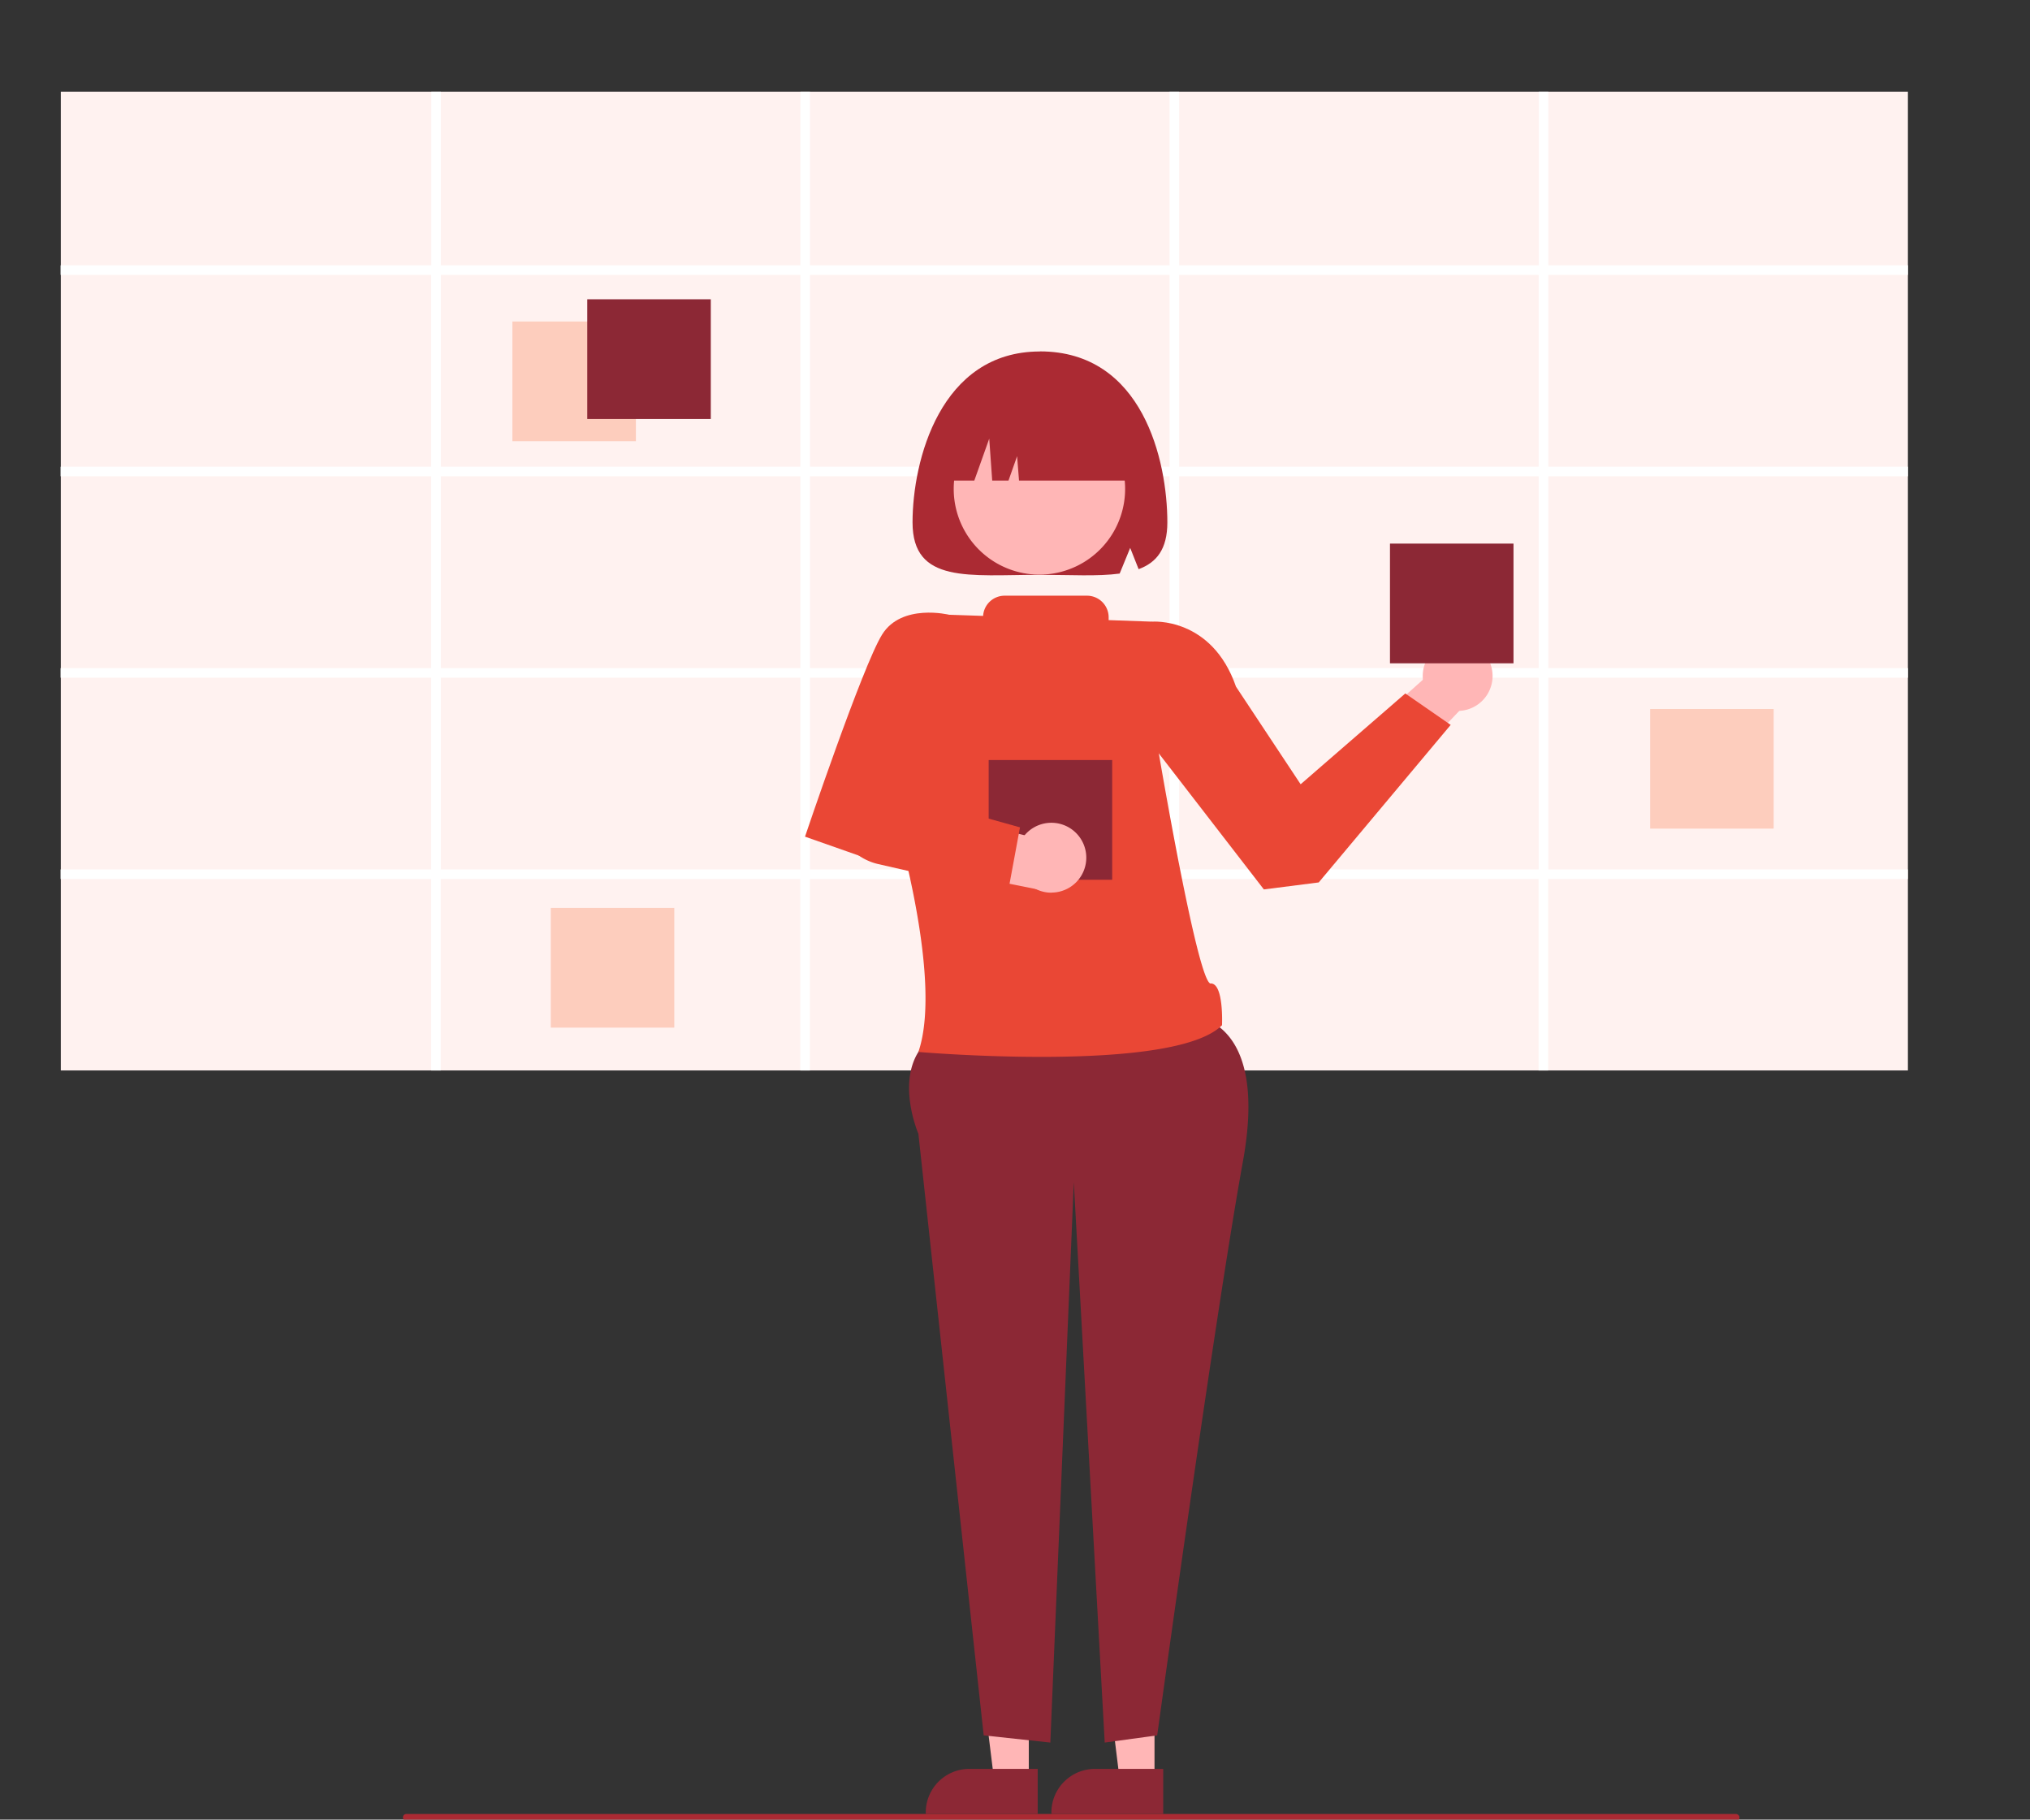
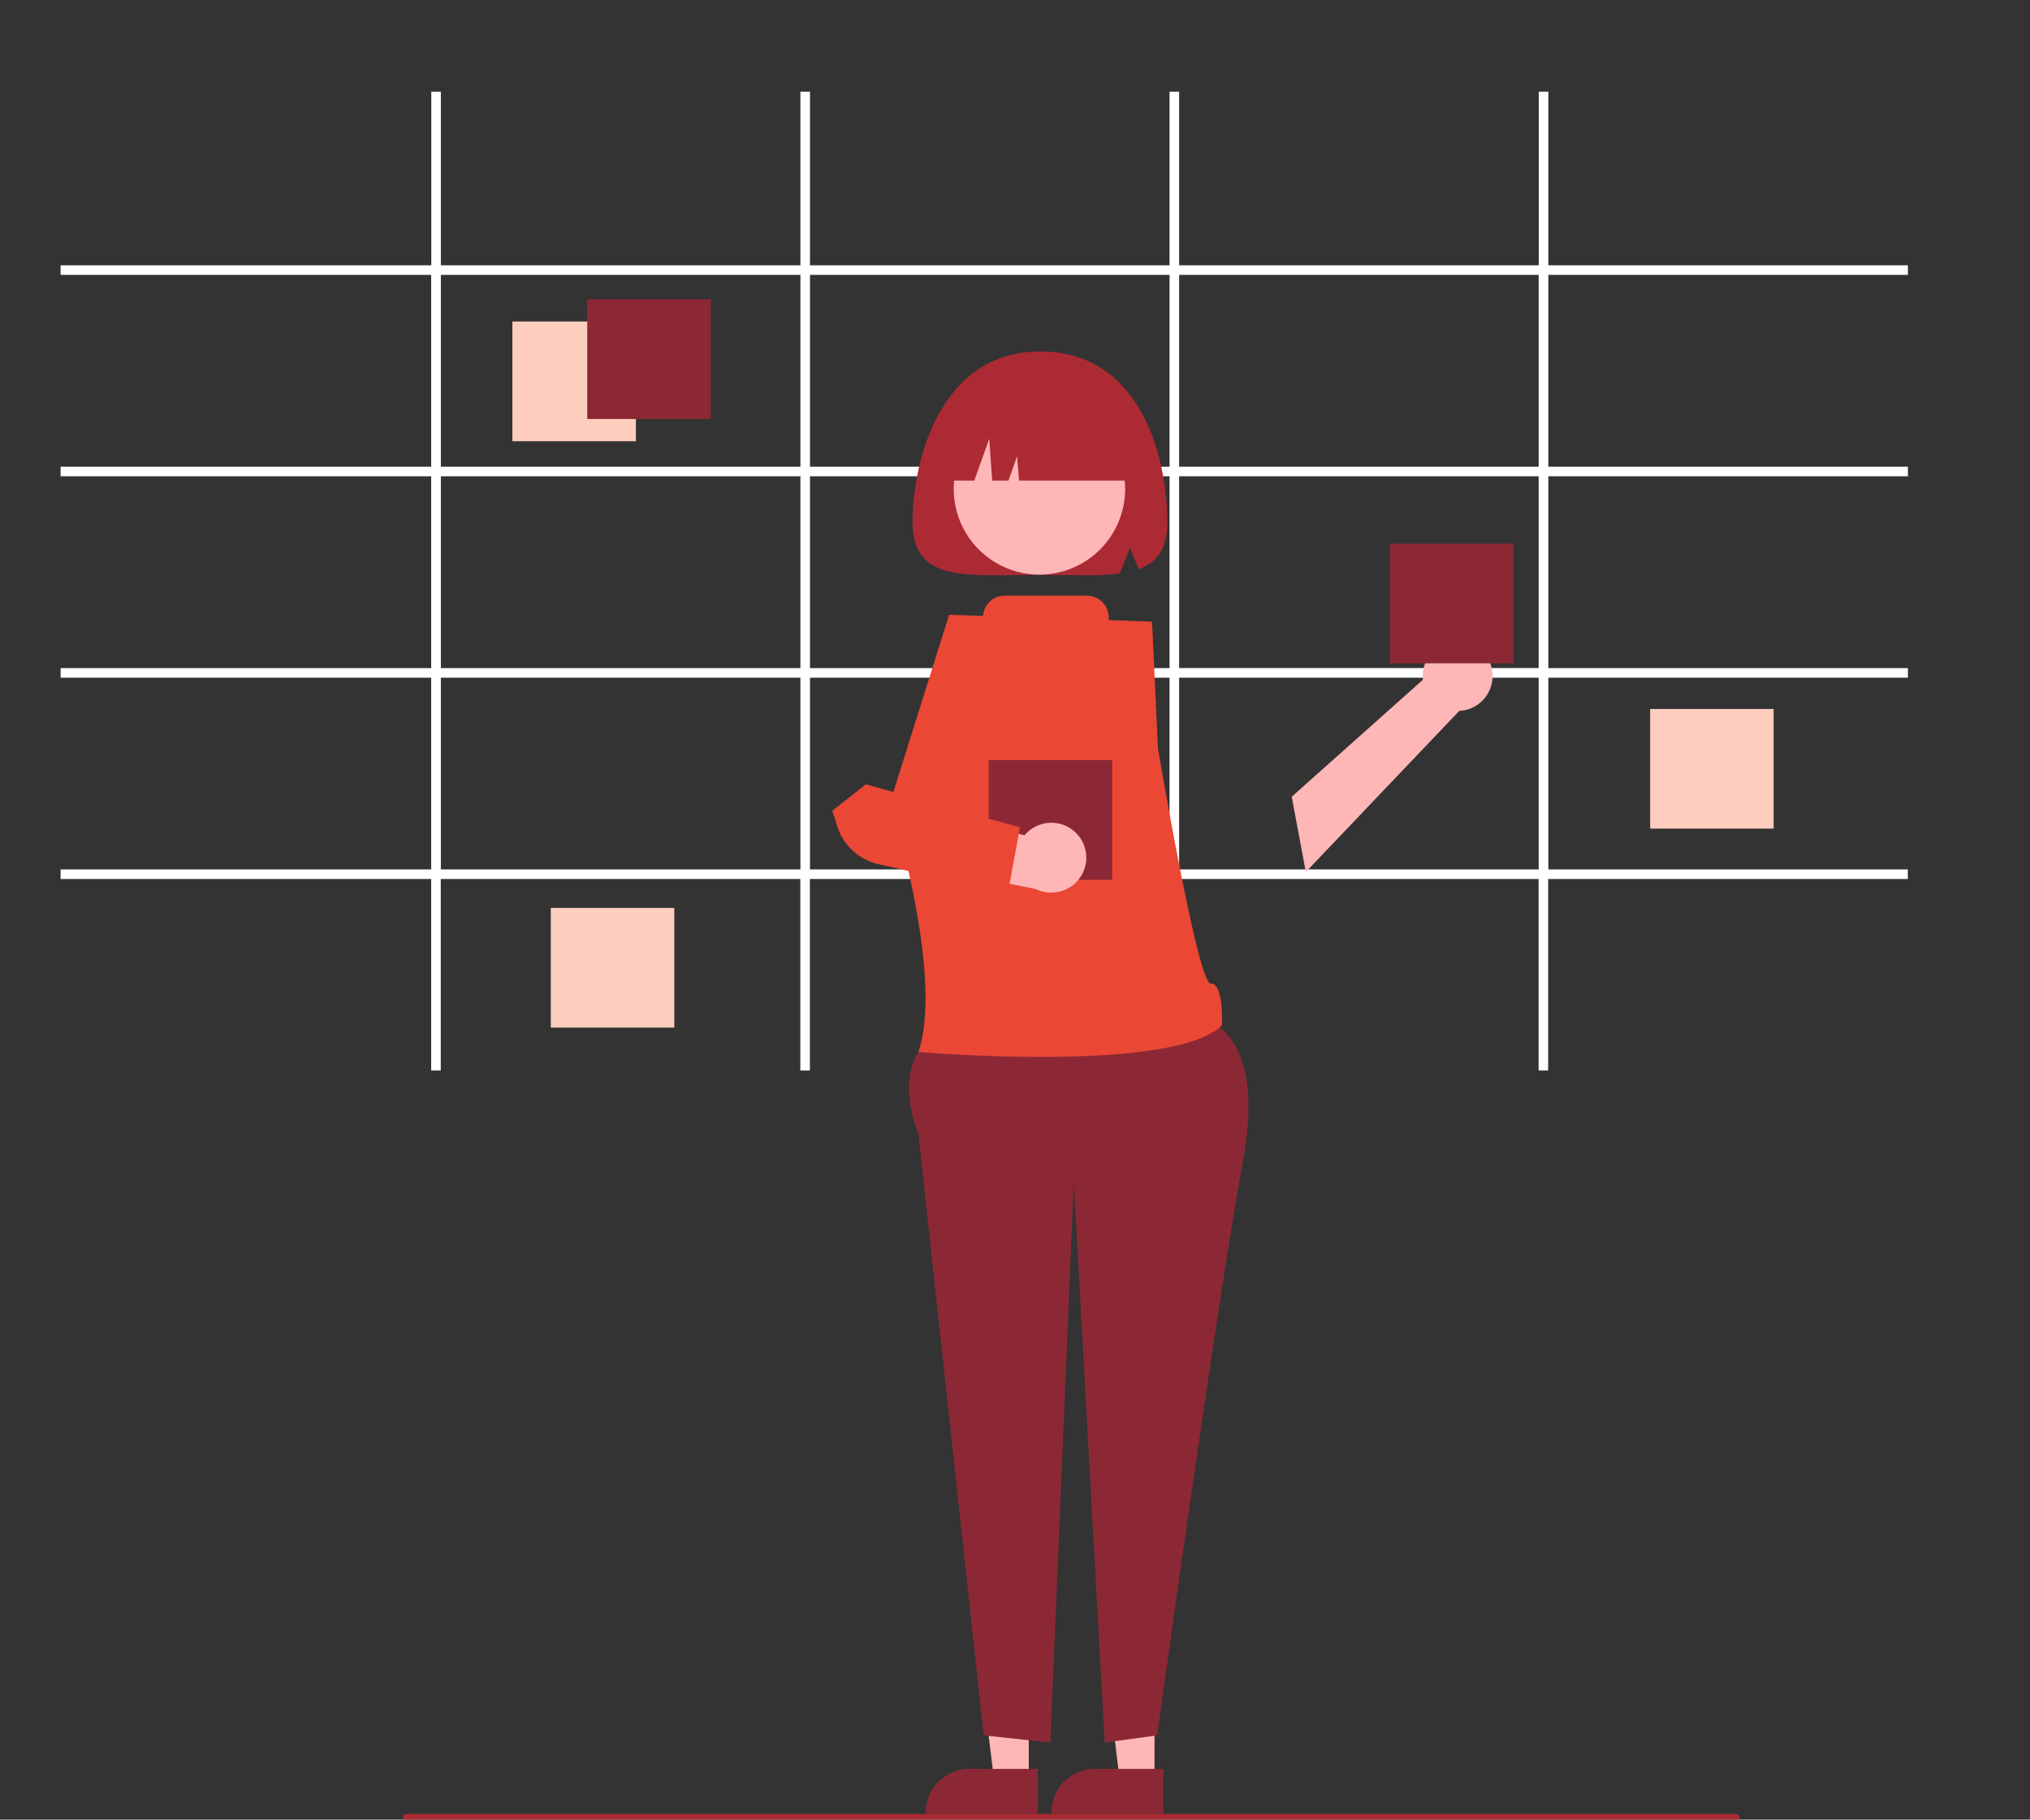
<svg xmlns="http://www.w3.org/2000/svg" width="212" height="190" fill="none">
  <rect width="100%" height="100%" fill="#333333" stroke="none" />
  <g clip-path="url(#a)">
-     <path fill="#FFF2F0" d="M199.25 9.57H6.35v102.2h192.9V9.57Z" />
    <path fill="#fff" d="M199.25 28.7v-1H161.7V9.57h-1V27.7h-37.56V9.57h-1V27.7H84.59V9.57h-1V27.7H46.04V9.57h-1V27.7H6.33v1h38.7v20.03H6.33v1h38.7v20.03H6.33v1h38.7v20.02H6.33v1h38.7v20h1v-20h37.55v20h1v-20h37.55v20h1v-20h37.55v20h1v-20h37.56v-1H161.7V70.76h37.55v-1H161.7V49.73h37.55v-1H161.7V28.7h37.55ZM83.59 90.78H46.04V70.76h37.55v20.02Zm0-21.02H46.04V49.73h37.55v20.03Zm0-21.03H46.04V28.7h37.55v20.03Zm38.55 42.05H84.59V70.76h37.55v20.02Zm0-21.02H84.59V49.73h37.55v20.03Zm0-21.03H84.59V28.7h37.55v20.03Zm38.55 42.05h-37.55V70.76h37.55v20.02Zm0-21.02h-37.55V49.73h37.55v20.03Zm0-21.03h-37.55V28.7h37.55v20.03Z" />
    <path fill="#FDCDBD" d="M66.41 33.57h-12.9v12.5h12.9v-12.5Zm118.82 40.46h-12.9v12.49h12.9v-12.5ZM70.42 94.8h-12.9v12.5h12.9V94.8Z" />
    <path fill="#8C2835" d="M74.23 31.25h-12.9v12.5h12.9v-12.5Z" />
    <path fill="#FFB6B6" d="m134.9 83.19 15.31-13.65 4.52 2.24-18.36 19.27-1.47-7.86Z" />
    <path fill="#FFB6B6" d="M152.23 74.23a3.64 3.64 0 1 0 0-7.29 3.64 3.64 0 0 0 0 7.3Zm-31.67 111.66h-3.62l-1.72-13.98h5.35v13.98Z" />
    <path fill="#8C2835" d="M121.49 189.4H109.8v-.15a4.55 4.55 0 0 1 4.54-4.55h7.14v4.7Z" />
    <path fill="#FFB6B6" d="M107.44 185.89h-3.62l-1.72-13.98h5.34v13.98Z" />
    <path fill="#8C2835" d="M108.37 189.4H96.68v-.15a4.55 4.55 0 0 1 4.55-4.55h7.14v4.7Zm15.23-83.41s9.12-.73 6.2 15.3c-2.91 16.04-8.95 59.91-8.95 59.91l-5.48.75-3.23-58.51-2.45 58.51-6.96-.75-6.82-62.82s-2.19-5.05 0-8.54c2.19-3.49 27.7-3.85 27.7-3.85Z" />
-     <path fill="#EA4735" d="m117.78 66.26 2.53-1.35s6.23-.53 8.77 6.79l6.75 10.19 10.93-9.48 4.74 3.28-13.78 16.45-5.73.73-12.39-16.04-1.82-10.57Z" />
    <path fill="#AB2A33" d="M108.6 36.7c-10.4 0-13.3 11.4-13.3 17.85 0 6.44 5.95 5.47 13.3 5.47 3.15 0 6.05.18 8.33-.13l1.1-2.68.88 2.22c1.87-.69 3-2.08 3-4.88 0-6.44-2.56-17.86-13.31-17.86Z" />
    <path fill="#FFB6B6" d="M108.55 60a8.95 8.95 0 1 0 0-17.9 8.95 8.95 0 0 0 0 17.9Z" />
    <path fill="#AB2A33" d="M98.21 50.18h3.54l1.56-4.38.31 4.38h1.7l.9-2.55.2 2.55h12.56a9.47 9.47 0 0 0-9.47-9.48h-1.82a9.47 9.47 0 0 0-9.48 9.48Z" />
    <path fill="#8C2835" d="M158.06 56.76h-12.9v12.5h12.9v-12.5Z" />
    <path fill="#EA4735" d="M126.44 102.7c-1.37 0-5.51-24.56-5.51-24.56l-.62-13.23-4.53-.16v-.3a2.26 2.26 0 0 0-2.25-2.25h-8.61a2.25 2.25 0 0 0-2.25 2.11l-3.55-.12-6.14 19.52s5.66 18.14 2.93 26.13c0 0 26.62 2.29 31.71-2.79 0 0 .2-4.38-1.18-4.36Z" />
-     <path fill="#EA4735" d="m100.65 66.63-1.53-2.44s-4.96-1.22-7 2.07c-2.04 3.28-8.05 21.1-8.05 21.1l6.2 2.18 7.03-9.86 3.35-13.05Z" />
    <path fill="#8C2835" d="M116.15 79.36h-12.9v12.5h12.9v-12.5Z" />
    <path fill="#FFB6B6" d="m93.34 83.88-4.49-.48a4.4 4.4 0 0 0 3.13 6.2l17.76 3.54-1.85-5.71-14.55-3.55Z" />
    <path fill="#FFB6B6" d="M109.8 93.2a3.64 3.64 0 1 0 0-7.29 3.64 3.64 0 0 0 0 7.3Z" />
    <path fill="#EA4735" d="M105.25 93.31 91.7 90.22a5.85 5.85 0 0 1-4.24-3.88l-.54-1.68 3.5-2.77 16.1 4.5-1.28 6.92Z" />
    <path fill="#AB2A33" d="M181.3 190.13H42.44a.37.37 0 0 1-.26-.62c.07-.07.16-.1.26-.1H181.3a.37.37 0 0 1 .36.36c0 .1-.03.19-.1.26a.37.37 0 0 1-.26.1Z" />
  </g>
  <defs>
    <clipPath id="a">
      <path fill="#fff" d="M0 0h211.11v190H0z" />
    </clipPath>
  </defs>
</svg>